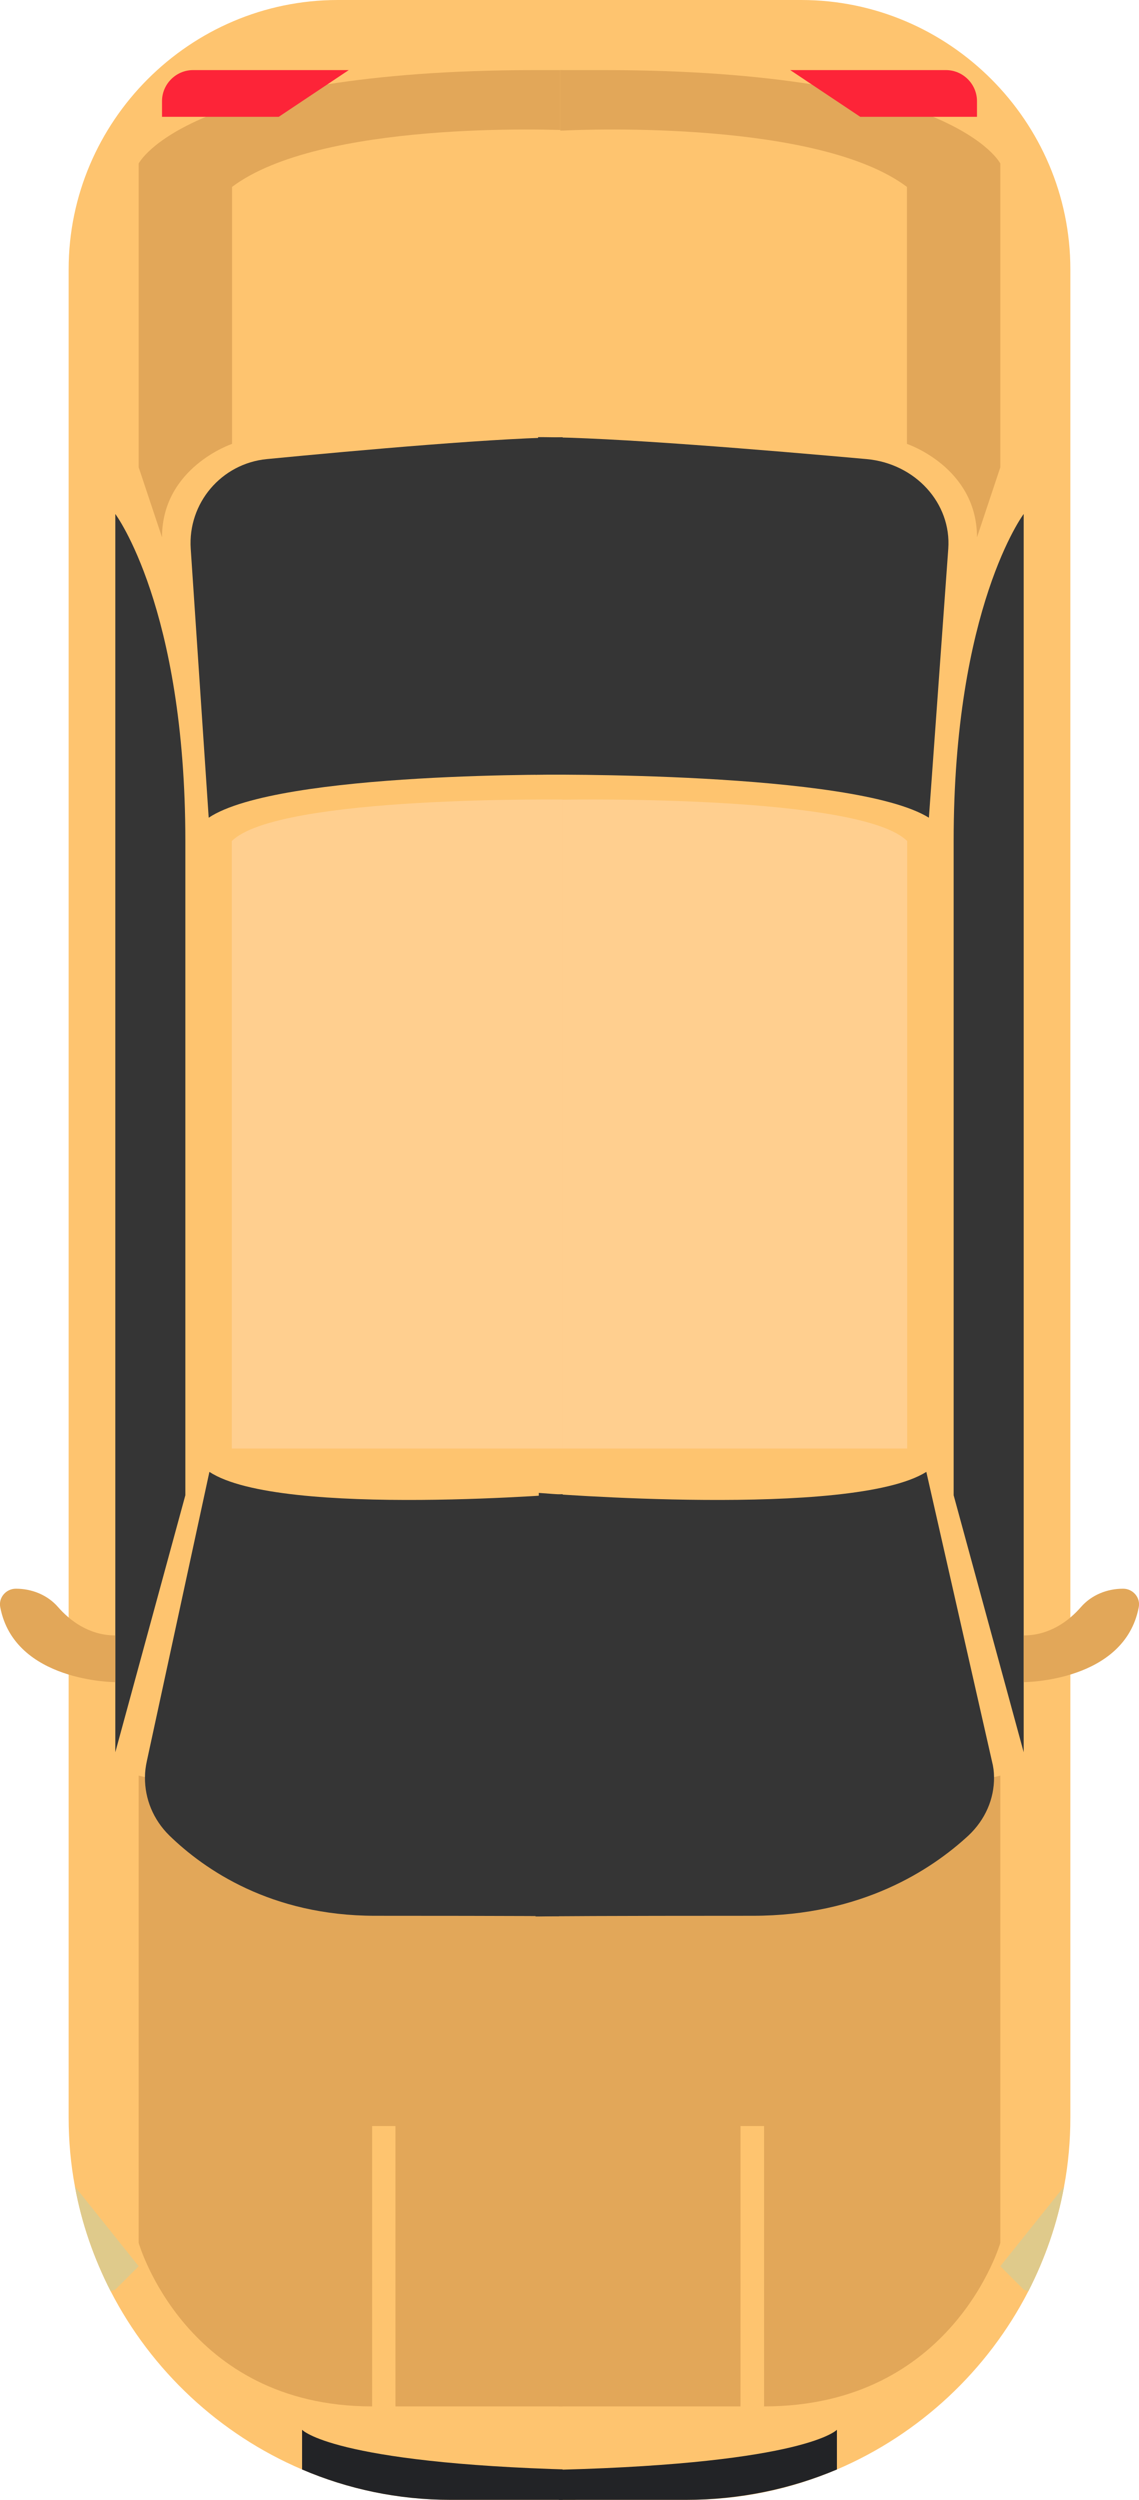
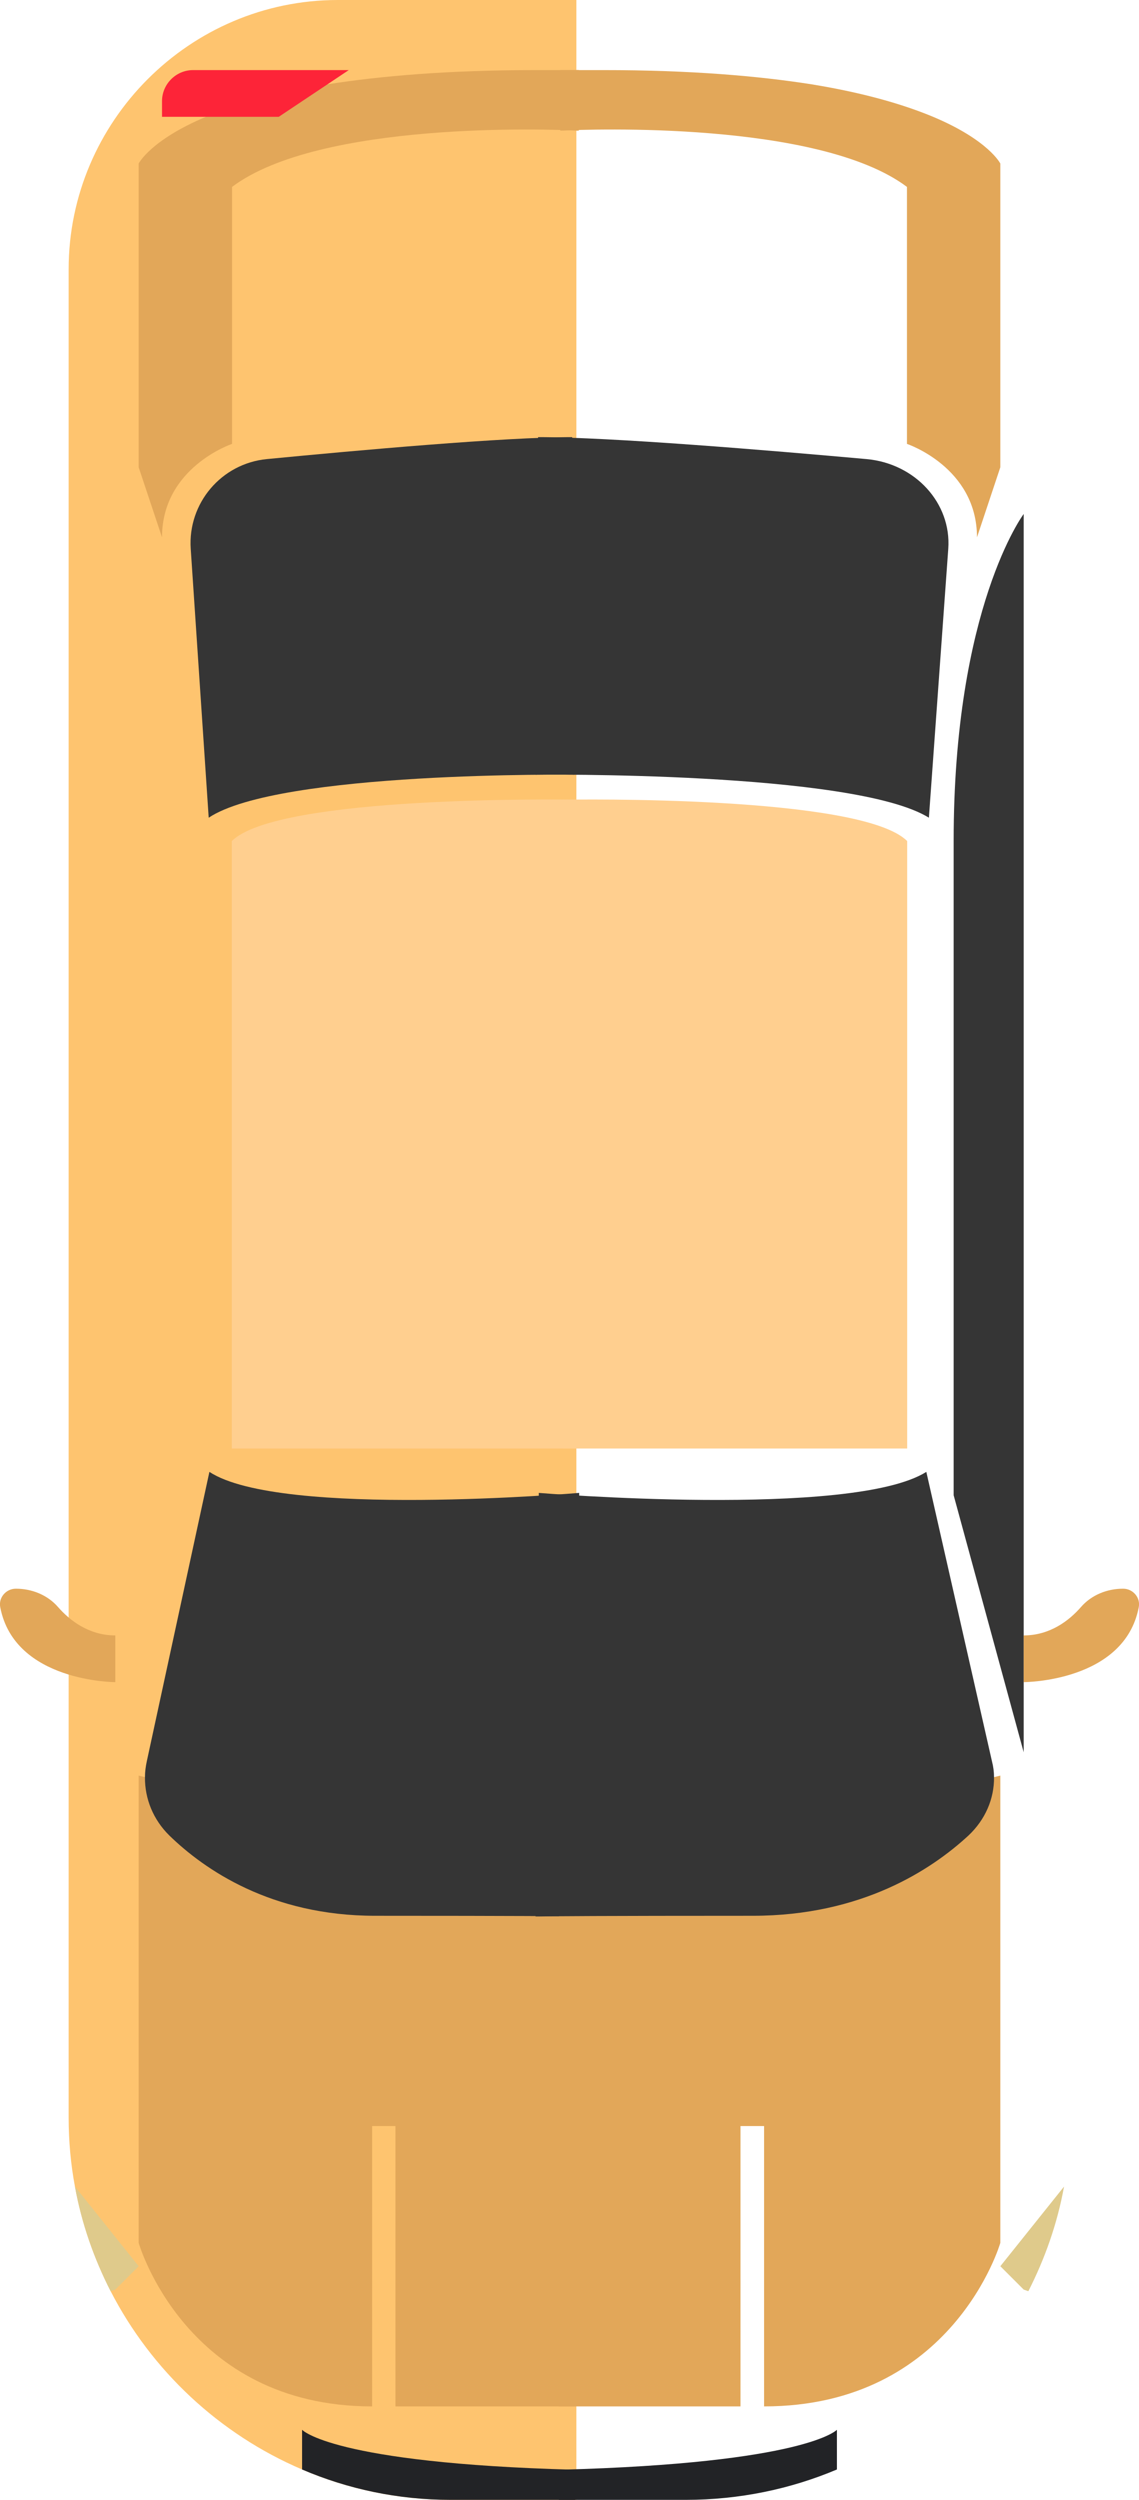
<svg xmlns="http://www.w3.org/2000/svg" id="Layer_2" viewBox="0 0 48.79 107">
  <defs>
    <style>.cls-1{fill:#fd2438;}.cls-2{fill:#e2a759;}.cls-3{fill:#dfca8b;}.cls-4{fill:#222326;}.cls-5{fill:#fec46f;}.cls-6{fill:#ffcf8f;}.cls-7{fill:#353535;}</style>
  </defs>
  <g id="Layer_1-2">
    <path class="cls-5" d="M14.47,0h10.22v3h.1v2.59h-.1v28.64h0v27.77h0v17.24l.02,2.79h-.02v24.97h-5.38c-2.26,0-4.41-.46-6.37-1.3-3.54-1.51-6.45-4.23-8.2-7.63-.71-1.39-1.24-2.89-1.53-4.48-.18-.96-.27-1.95-.27-2.96V11.53C2.94,5.19,8.13,0,14.47,0Z" />
    <path class="cls-4" d="M12.94,104s1.28,1.43,11.64,1.71l.06,1.29h-5.33c-2.26,0-4.41-.46-6.37-1.3v-1.7Z" />
    <path class="cls-3" d="M3.21,93.59l2.73,3.41-1,1-.2.07c-.71-1.39-1.24-2.89-1.53-4.48Z" />
    <path class="cls-7" d="M24.61,33.16s-12.67-.16-15.67,1.84l-.77-11.51c-.13-1.95,1.31-3.65,3.26-3.84,3.94-.38,10.17-.94,13.08-.94l.09,14.44Z" />
-     <path class="cls-7" d="M4.94,75V22s3,4,3,14v28l-3,11Z" />
    <path class="cls-2" d="M4.94,72s-4.32,0-4.93-3.21c-.08-.41.25-.79.67-.79h0c.69,0,1.36.27,1.81.79.49.56,1.31,1.21,2.45,1.21v2Z" />
    <path class="cls-2" d="M5.94,80v16s2,7,10,7v-12h1v12h7.68v-22.31l-18.68-4.69v4Z" />
    <path class="cls-6" d="M24.69,34.23h0v27.77h-14.76v-26c1.97-1.97,14.32-1.78,14.75-1.77Z" />
    <path class="cls-2" d="M22.94,3h1.85v2.59h-.1c-1.11-.06-10.98-.42-14.75,2.41v11s-3,1-3,4l-1-3V7s.5-1,2.88-2c1.2-.5,2.87-1.01,5.2-1.39,2.29-.36,5.2-.61,8.92-.61Z" />
    <path class="cls-7" d="M24.81,63.9l.11,15.34.02,2.79h-.09c-.45-.01-2.59-.03-8.79-.03-4.44,0-7.3-1.97-8.81-3.44-.68-.67-1.05-1.56-1.04-2.49,0-.23.03-.46.08-.69l2.68-12.38c3.04,2,15.83.9,15.83.9Z" />
    <path class="cls-1" d="M6.94,5h5l3-2h-6.67c-.73,0-1.33.6-1.33,1.33v.67Z" />
-     <path class="cls-5" d="M34.32,0h-10.22v3h-.1v2.59h.1v28.64h0v27.77h0v17.24l-.02,2.79h.02v24.97h5.38c2.26,0,4.41-.46,6.37-1.3,3.54-1.51,6.45-4.23,8.2-7.63.71-1.39,1.24-2.89,1.53-4.48.18-.96.27-1.95.27-2.96V11.53c0-6.34-5.19-11.53-11.53-11.53Z" />
    <path class="cls-4" d="M35.85,104s-1.3,1.43-11.85,1.71l-.06,1.29h5.43c2.3,0,4.49-.46,6.48-1.3v-1.7Z" />
    <path class="cls-3" d="M45.58,93.59l-2.73,3.41,1,1,.2.07c.71-1.39,1.24-2.89,1.53-4.48Z" />
    <path class="cls-7" d="M22.94,33.16s13.62-.16,16.85,1.84l.83-11.51c.14-1.95-1.41-3.65-3.5-3.84-4.24-.38-10.94-.94-14.07-.94l-.1,14.44Z" />
    <path class="cls-7" d="M43.85,75V22s-3,4-3,14v28l3,11Z" />
    <path class="cls-2" d="M43.85,72s4.32,0,4.93-3.21c.08-.41-.25-.79-.67-.79h0c-.69,0-1.36.27-1.81.79-.49.56-1.31,1.21-2.45,1.21v2Z" />
    <path class="cls-2" d="M42.85,80v16s-2.02,7-10.12,7v-12h-1.01v12h-7.78v-22.31l18.91-4.69v4Z" />
    <path class="cls-6" d="M24.1,34.23h0v27.77h14.76v-26c-1.97-1.97-14.32-1.78-14.75-1.77Z" />
    <path class="cls-2" d="M25.85,3h-1.85v2.59h.1c1.11-.06,10.98-.42,14.75,2.41v11s3,1,3,4l1-3V7s-.5-1-2.88-2c-1.2-.5-2.87-1.01-5.2-1.39-2.29-.36-5.2-.61-8.92-.61Z" />
    <path class="cls-7" d="M23.08,63.9l-.12,15.34-.02,2.79h.1c.47-.01,2.72-.03,9.21-.03,4.66,0,7.65-1.97,9.24-3.44.71-.67,1.1-1.56,1.09-2.49,0-.23-.03-.46-.09-.69l-2.81-12.38c-3.18,2-16.6.9-16.6.9Z" />
-     <path class="cls-1" d="M41.85,5h-5l-3-2h6.67c.73,0,1.33.6,1.33,1.33v.67Z" />
  </g>
</svg>